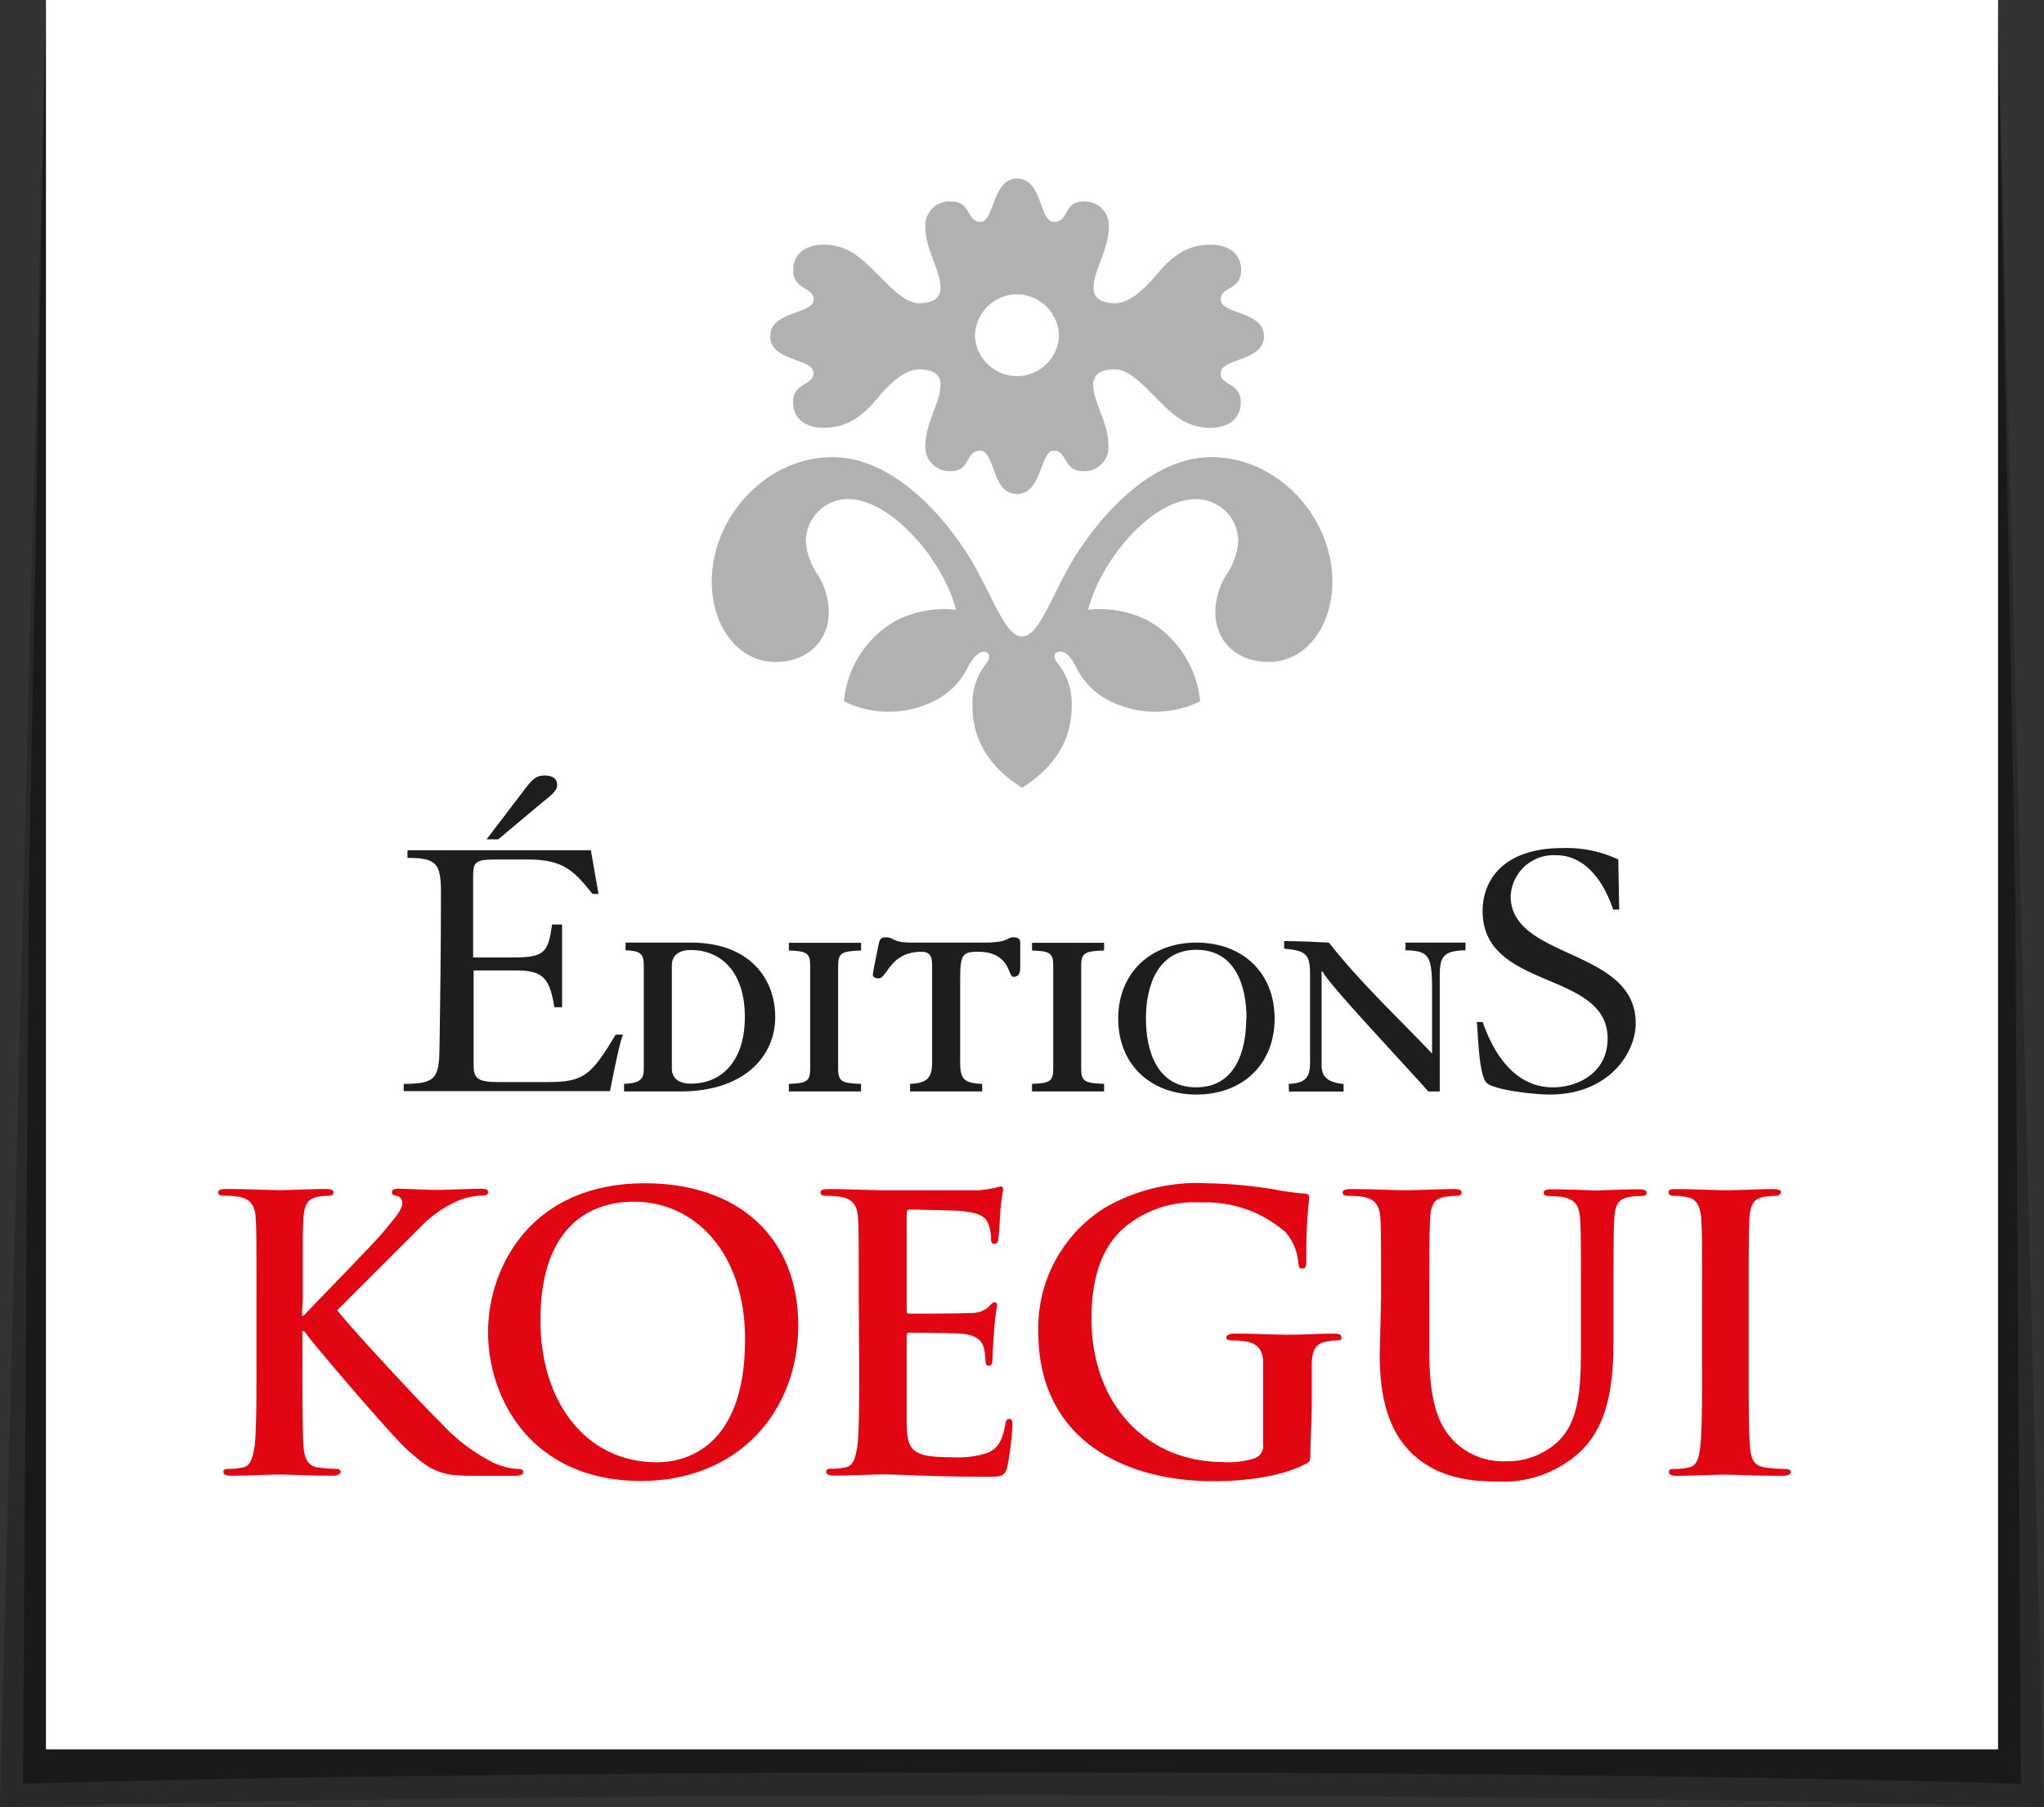
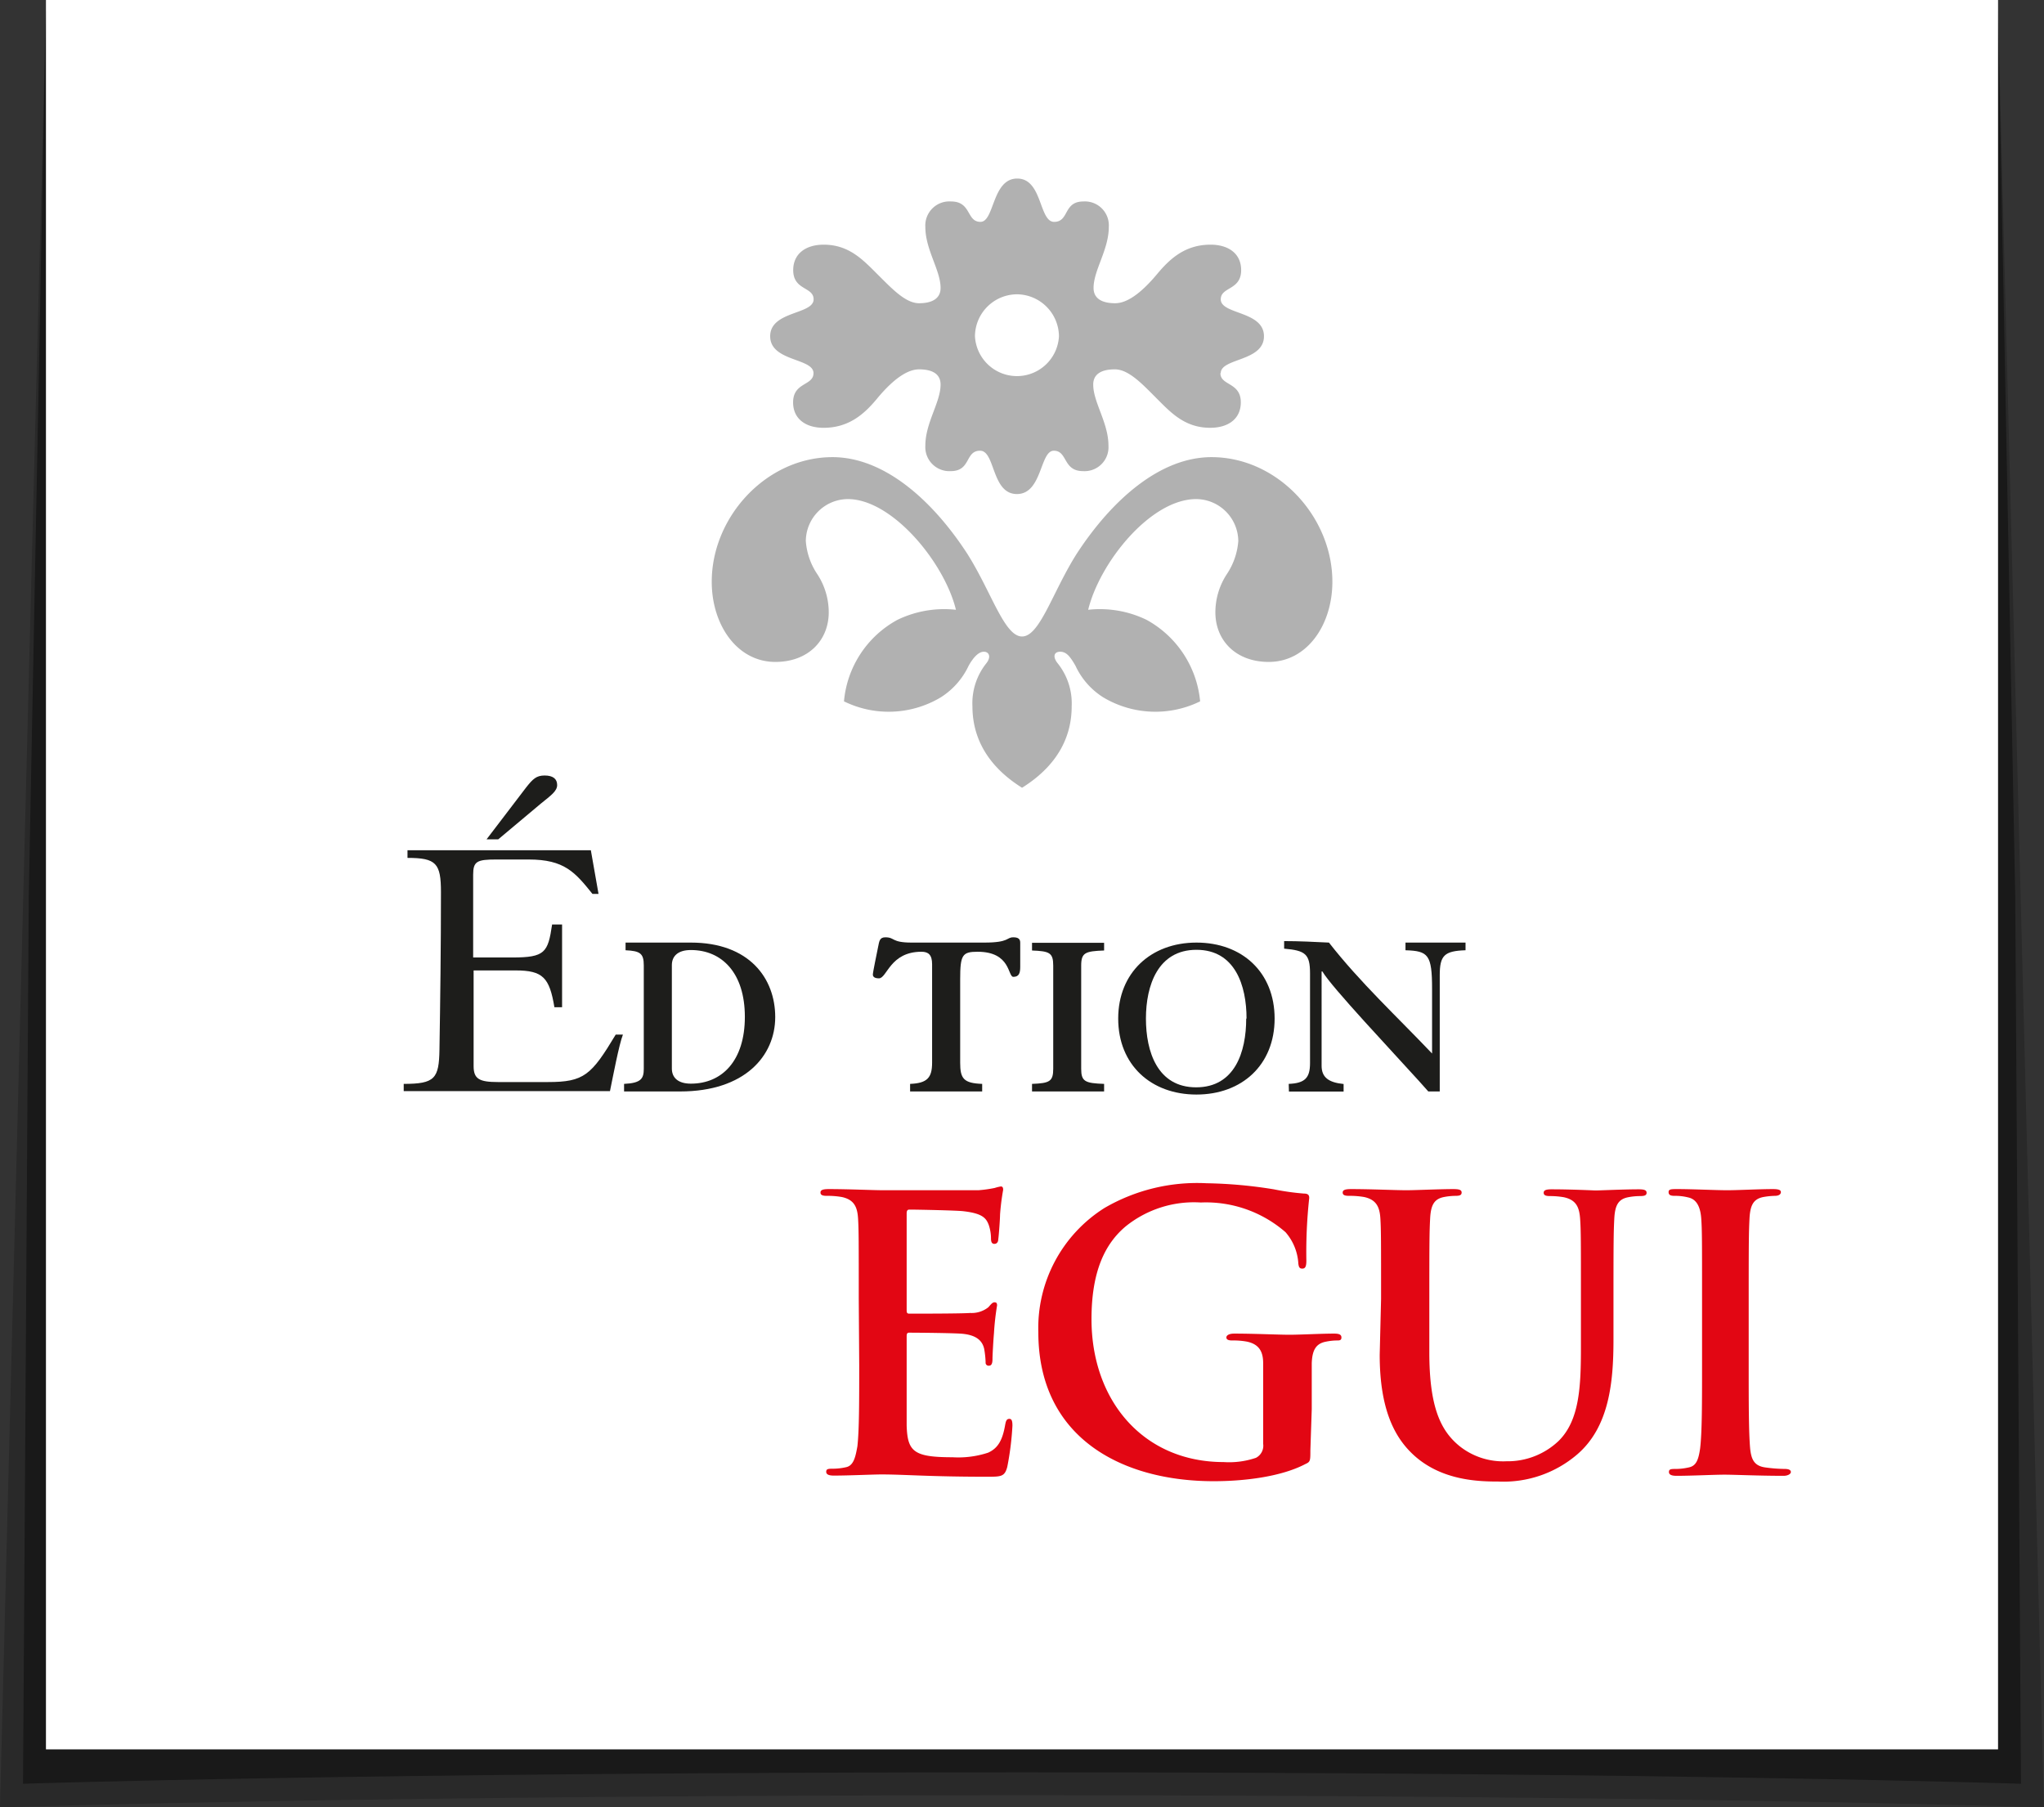
<svg xmlns="http://www.w3.org/2000/svg" width="178.37" height="157.71" viewBox="0 0 178.37 157.71">
  <rect x="0" y="0" width="178.37" height="157.71" fill="#333333" stroke="none" />
  <path d="M176.29,157.65c-.3,0-30.91-1-87.1-1s-86.81,1-87.11,1L0,157.71,4,1H174.36l4,156.71Z" opacity="0.2" />
  <path d="M176.36,155.65s-30.28-1-87.17-1-87.18,1-87.18,1l.5-77.33L4,1H174.36l1.5,77.32Z" opacity="0.4" />
  <rect x="4.01" width="170.35" height="152.65" fill="#fff" />
-   <path d="M26.35,114.8h.16c1.13-1.23,6-6.17,6.93-7.29s1.66-1.93,1.66-2.49c0-.37-.14-.6-.47-.66s-.43-.14-.43-.33.17-.3.53-.3c.7,0,2.52.1,3.41.1s2.86-.1,3.88-.1c.34,0,.57.06.57.3s-.17.29-.5.29a6.52,6.52,0,0,0-1.92.37,10.55,10.55,0,0,0-3.58,2.48c-1,1-6,6-7.16,7.16,1.19,1.56,7.69,8.55,9,9.78a15.83,15.83,0,0,0,4.74,3.58,5.87,5.87,0,0,0,2.05.49c.24,0,.44.07.44.27s-.17.33-.8.33H42c-1,0-1.59,0-2.29-.06-1.79-.17-2.68-.9-4.11-2.16s-8-9-8.68-9.91l-.37-.49h-.16v3c0,3,0,5.67.1,7.09.06.93.36,1.66,1.19,1.79a13.08,13.08,0,0,0,1.62.13c.27,0,.43.1.43.27s-.26.33-.63.33c-1.85,0-3.94-.1-4.77-.1s-2.85.1-4.17.1c-.43,0-.66-.1-.66-.33s.13-.27.53-.27a5.24,5.24,0,0,0,1.19-.13c.66-.13.83-.86,1-1.82.16-1.39.16-4,.16-7.06v-5.83c0-5,0-6-.06-7s-.33-1.66-1.43-1.89a7.25,7.25,0,0,0-1.29-.1c-.36,0-.56-.06-.56-.29s.23-.3.73-.3c1.75,0,3.84.1,4.64.1s2.88-.1,4-.1c.46,0,.69.06.69.3s-.2.29-.46.29a5.58,5.58,0,0,0-.93.1c-.89.17-1.16.73-1.23,1.89s-.06,2-.06,7Z" fill="#e20613" />
-   <path d="M42.59,116.25c0-5.66,3.74-13,13.68-13,8.26,0,13.39,4.81,13.39,12.4s-5.3,13.58-13.72,13.58c-9.51,0-13.35-7.12-13.35-13m22.43.63c0-7.42-4.27-12-9.71-12-3.81,0-8.15,2.13-8.15,10.38,0,6.89,3.81,12.36,10.18,12.36,2.31,0,7.68-1.13,7.68-10.71" fill="#e20613" />
  <path d="M74.94,113.34c0-5,0-6-.06-7s-.33-1.66-1.43-1.89a7.25,7.25,0,0,0-1.29-.1c-.36,0-.56-.06-.56-.29s.23-.3.73-.3c1.75,0,3.84.1,4.77.1s7.65,0,8.28,0a11.24,11.24,0,0,0,1.43-.2,3.41,3.41,0,0,1,.53-.13c.17,0,.2.13.2.3a20.37,20.37,0,0,0-.27,2.15c0,.34-.1,1.79-.16,2.19,0,.17-.1.37-.33.37s-.3-.17-.3-.47a3.72,3.72,0,0,0-.2-1.19c-.23-.6-.56-1-2.22-1.19-.56-.07-4-.14-4.71-.14-.16,0-.23.1-.23.33v8.39c0,.23,0,.36.23.36.73,0,4.54,0,5.31-.06a2.35,2.35,0,0,0,1.59-.5c.23-.26.36-.43.53-.43s.23.07.23.27a22.75,22.75,0,0,0-.27,2.41c-.06.67-.13,2-.13,2.22s0,.63-.3.63a.26.26,0,0,1-.3-.29,8.09,8.09,0,0,0-.13-1.2c-.16-.66-.63-1.16-1.85-1.29-.63-.07-3.91-.1-4.71-.1-.17,0-.2.13-.2.33v2.62c0,1.13,0,4.18,0,5.14.07,2.28.6,2.78,4,2.78a8.33,8.33,0,0,0,3.11-.4c.86-.39,1.26-1.09,1.49-2.45.07-.36.14-.5.37-.5s.26.27.26.6A25.38,25.38,0,0,1,87.9,128c-.23.86-.53.86-1.79.86-5,0-7.22-.2-9.17-.2-.77,0-2.86.1-4.18.1-.43,0-.66-.1-.66-.33s.13-.27.53-.27a5.24,5.24,0,0,0,1.19-.13c.66-.13.83-.86,1-1.82.16-1.39.16-4,.16-7.06Z" fill="#e20613" />
  <path d="M114.35,126.56c0,.9,0,1-.43,1.19-2.15,1.13-5.4,1.5-8,1.5-8.11,0-15.31-3.85-15.31-13a12.38,12.38,0,0,1,5.77-10.84,16.07,16.07,0,0,1,8.91-2.16,40.24,40.24,0,0,1,5.87.53,21.74,21.74,0,0,0,2.62.37c.4,0,.47.16.47.39A43.53,43.53,0,0,0,114,110c0,.53-.1.7-.36.7s-.3-.17-.34-.43a4.55,4.55,0,0,0-1.12-2.75,10.57,10.57,0,0,0-7.39-2.59A9.5,9.5,0,0,0,98.25,107c-1.86,1.55-3,4-3,8.11,0,7.13,4.54,12.47,11.53,12.47a7.27,7.27,0,0,0,2.82-.37,1.19,1.19,0,0,0,.63-1.23v-3.11c0-1.66,0-2.92,0-3.91s-.33-1.66-1.42-1.89a6.55,6.55,0,0,0-1.29-.1c-.3,0-.5-.07-.5-.26s.23-.34.69-.34c1.73,0,3.82.1,4.81.1s2.78-.1,3.88-.1c.43,0,.66.07.66.34s-.2.26-.43.26a4.9,4.9,0,0,0-.9.1c-.89.16-1.22.73-1.26,1.89,0,1,0,2.32,0,4Z" fill="#e20613" />
  <path d="M120.52,113.34c0-5,0-6-.06-7s-.34-1.66-1.43-1.89a7.33,7.33,0,0,0-1.29-.1c-.37,0-.57-.06-.57-.29s.24-.3.73-.3c1.76,0,3.85.1,4.84.1.8,0,2.88-.1,4.08-.1.49,0,.73.06.73.3s-.2.29-.53.29a5.61,5.61,0,0,0-1,.1c-.89.17-1.16.73-1.22,1.89s-.07,2-.07,7V118c0,4.8,1,6.83,2.59,8.15a6.1,6.1,0,0,0,4.14,1.36,6.45,6.45,0,0,0,4.57-1.79c1.83-1.82,1.93-4.81,1.93-8.22v-4.14c0-5,0-6-.07-7s-.33-1.66-1.43-1.89a7,7,0,0,0-1.19-.1c-.36,0-.56-.06-.56-.29s.23-.3.69-.3c1.69,0,3.78.1,3.81.1.4,0,2.49-.1,3.78-.1.47,0,.7.06.7.3s-.2.29-.6.29a5.6,5.6,0,0,0-1,.1c-.89.17-1.16.73-1.22,1.89s-.07,2-.07,7v3.54c0,3.68-.36,7.59-3.15,10a9.88,9.88,0,0,1-6.89,2.38c-1.76,0-4.94-.09-7.36-2.28-1.69-1.53-3-4-3-8.78Z" fill="#e20613" />
  <path d="M148.53,113.34c0-5,0-6-.07-7s-.39-1.69-1.13-1.85a4.62,4.62,0,0,0-1.19-.14c-.33,0-.53-.06-.53-.33s.27-.26.8-.26c1.26,0,3.34.1,4.31.1s2.78-.1,4-.1c.43,0,.69.06.69.26s-.19.33-.52.33a6.26,6.26,0,0,0-1,.1c-.89.17-1.16.73-1.22,1.89s-.07,2-.07,7v5.83c0,3.21,0,5.83.13,7.26.1.89.33,1.49,1.33,1.62a13.15,13.15,0,0,0,1.69.13c.36,0,.53.1.53.27s-.27.33-.63.33c-2.19,0-4.28-.1-5.17-.1s-2.85.1-4.18.1c-.43,0-.66-.1-.66-.33s.13-.27.53-.27a5.17,5.17,0,0,0,1.19-.13c.67-.13.86-.69,1-1.65.17-1.4.17-4,.17-7.23Z" fill="#e20613" />
  <path d="M35.23,94.58c2.72,0,3.08-.46,3.12-3,.07-4.31.13-8.95.13-13.72,0-2.52-.4-3-2.92-3v-.67h16L52.23,78H51.7c-1.52-1.89-2.45-3-5.56-3H43.29c-1.66,0-2,.16-2,1.32v7.23h3.41c2.86,0,3.12-.43,3.48-2.88h.87v7.22h-.67c-.43-2.58-1-3.21-3.38-3.21H41.33v8.35c0,1.12.5,1.39,2.12,1.39h4.37c3.15,0,3.78-.6,5.91-4.14h.63c-.34.86-.87,3.67-1.13,4.93h-18Zm7.23-21.34,3.44-4.51c.6-.76.9-1.06,1.63-1.06s1.09.3,1.09.83-.53.9-1.42,1.62l-3.72,3.12Z" fill="#1d1d1b" />
  <path d="M56.18,84.24c0-1.06-.33-1.26-1.59-1.32v-.67h5.7c5.1,0,7.36,3.12,7.36,6.5S65,95.24,59.36,95.24h-4.9v-.66c1.49-.07,1.72-.46,1.72-1.32Zm2.45,9c0,.79.53,1.32,1.66,1.32,2.72,0,4.71-2,4.71-5.83s-2-5.83-4.71-5.83c-1.13,0-1.66.53-1.66,1.32Z" fill="#1d1d1b" />
-   <path d="M68.84,94.58c1.53-.06,1.86-.2,1.86-1.32v-9c0-1.13-.33-1.26-1.86-1.32v-.67h6.3v.67c-1.66.06-2,.19-2,1.32v9c0,1.12.33,1.26,2,1.32v.66h-6.3Z" fill="#1d1d1b" />
  <path d="M79.42,95.24v-.66c1.49-.06,1.92-.53,1.92-1.85V84.14c0-.83-.33-1.09-.93-1.09-2.75,0-3,2.32-3.71,2.32-.37,0-.53-.13-.53-.33s.36-1.92.46-2.42.13-.83.63-.83c.86,0,.5.46,2.29.46h6.36c2.19,0,1.89-.46,2.52-.46.4,0,.6.13.6.46v2.12c0,.53-.1.87-.6.87s-.2-2.19-3.12-2.19c-1.32,0-1.52.26-1.52,2.38v7.3c0,1.39.3,1.79,1.92,1.85v.66Z" fill="#1d1d1b" />
  <path d="M90.06,94.58c1.52-.06,1.85-.2,1.85-1.32v-9c0-1.13-.33-1.26-1.85-1.32v-.67h6.29v.67c-1.65.06-2,.19-2,1.32v9c0,1.12.34,1.26,2,1.32v.66H90.06Z" fill="#1d1d1b" />
  <path d="M97.58,88.88c0-4,2.85-6.63,6.83-6.63s6.82,2.59,6.82,6.63-2.85,6.63-6.82,6.63-6.83-2.59-6.83-6.63m11.2,0c0-2.88-1-6-4.37-6S100,86,100,88.88s1,6,4.38,6,4.37-3.09,4.37-6" fill="#1d1d1b" />
  <path d="M112.46,94.58c1.43-.06,1.86-.53,1.86-1.82V84.94c0-1.69-.4-2-2.26-2.16v-.66c1.33,0,2.65.07,3.91.13,2.72,3.48,5.94,6.46,9,9.68V86.3c0-3-.33-3.32-2.32-3.38v-.67h5.24v.67c-1.86.06-2.25.46-2.25,2.18V95.24h-1l-.82-.92c-2.22-2.46-7.66-8.22-8.42-9.55h-.07V93c0,1,.6,1.46,1.92,1.59v.66h-4.77Z" fill="#1d1d1b" />
-   <path d="M141.3,79.37h-.53c-1-3-2.79-4.74-4.94-4.74a3.75,3.75,0,0,0-4,3.58c0,5.53,10.91,4.51,10.91,11.07,0,2.68-2.42,6.23-7.49,6.23-1.46,0-4.81-.4-5.5-1s-.77-4.24-.87-5.33h.5c.5,1.35,2.09,5.7,6.13,5.7,2.26,0,4.78-1.33,4.78-4.25,0-6-10.91-4.17-10.91-11.13,0-2.69,1.79-5.5,7-5.5a10.65,10.65,0,0,1,4.84,1Z" fill="#1d1d1b" />
  <path d="M110.72,57.76c-2.89,0-4.66-1.89-4.66-4.33a6.08,6.08,0,0,1,1-3.33,6,6,0,0,0,1-2.89,3.7,3.7,0,0,0-3.67-3.66c-4,0-8.43,5.55-9.43,9.66a9.33,9.33,0,0,1,5.1.88,9.07,9.07,0,0,1,4.67,7.11,8.87,8.87,0,0,1-8.44-.34,6.46,6.46,0,0,1-2.44-2.77c-.45-.78-.78-1.22-1.33-1.22s-.67.44-.23,1a5.59,5.59,0,0,1,1.23,3.77c0,2.11-.78,4.88-4.33,7.1-3.55-2.22-4.33-5-4.33-7.1a5.59,5.59,0,0,1,1.22-3.77c.44-.56.22-1-.22-1s-.89.44-1.33,1.22a6.55,6.55,0,0,1-2.45,2.77,8.85,8.85,0,0,1-8.43.34,9,9,0,0,1,4.66-7.11,9.37,9.37,0,0,1,5.11-.88c-1-4.11-5.55-9.66-9.44-9.66a3.69,3.69,0,0,0-3.66,3.66,5.94,5.94,0,0,0,1,2.89,6.08,6.08,0,0,1,1,3.33c0,2.44-1.78,4.33-4.66,4.33-3.33,0-5.55-3.22-5.55-7,0-5.66,4.77-10.87,10.54-10.87,4.44,0,8.66,3.66,11.76,8.43,2.11,3.33,3.23,7.22,4.78,7.22s2.66-3.89,4.77-7.22c3.11-4.77,7.32-8.43,11.76-8.43,5.78,0,10.55,5.21,10.55,10.87,0,3.78-2.22,7-5.55,7m-4.22-25.2c0,1.11,1.78.78,1.78,2.55,0,1.45-1.11,2.22-2.67,2.22-2.22,0-3.44-1.33-4.66-2.55s-2.44-2.55-3.66-2.55-1.89.44-1.89,1.33c0,1.55,1.33,3.33,1.33,5.33a2.09,2.09,0,0,1-2.22,2.22c-1.77,0-1.33-1.78-2.55-1.78s-1,3.78-3.22,3.78-1.88-3.78-3.21-3.78-.78,1.78-2.56,1.78a2.1,2.1,0,0,1-2.22-2.22c0-2,1.33-3.78,1.33-5.33,0-.89-.66-1.33-1.88-1.33s-2.56,1.22-3.66,2.55-2.45,2.55-4.67,2.55c-1.55,0-2.66-.77-2.66-2.22,0-1.77,1.78-1.44,1.78-2.55,0-1.33-3.78-1-3.78-3.22S71,27.46,71,26.12c0-1.11-1.78-.77-1.78-2.55,0-1.44,1.11-2.22,2.66-2.22,2.22,0,3.44,1.34,4.67,2.56S79,26.46,80.2,26.46s1.88-.45,1.88-1.33c0-1.56-1.33-3.33-1.33-5.33A2.1,2.1,0,0,1,83,17.58c1.78,0,1.33,1.78,2.56,1.78s1-3.78,3.21-3.78,1.89,3.78,3.22,3.78.78-1.78,2.55-1.78a2.09,2.09,0,0,1,2.22,2.22c0,2-1.33,3.77-1.33,5.33,0,.88.67,1.33,1.89,1.33s2.55-1.22,3.66-2.55,2.44-2.56,4.66-2.56c1.56,0,2.67.78,2.67,2.22,0,1.78-1.78,1.44-1.78,2.55,0,1.34,3.77,1,3.77,3.22s-3.77,1.89-3.77,3.22M88.74,25.68a3.69,3.69,0,0,0-3.66,3.66,3.67,3.67,0,0,0,7.33,0,3.7,3.7,0,0,0-3.67-3.66" fill="#b1b1b1" />
</svg>